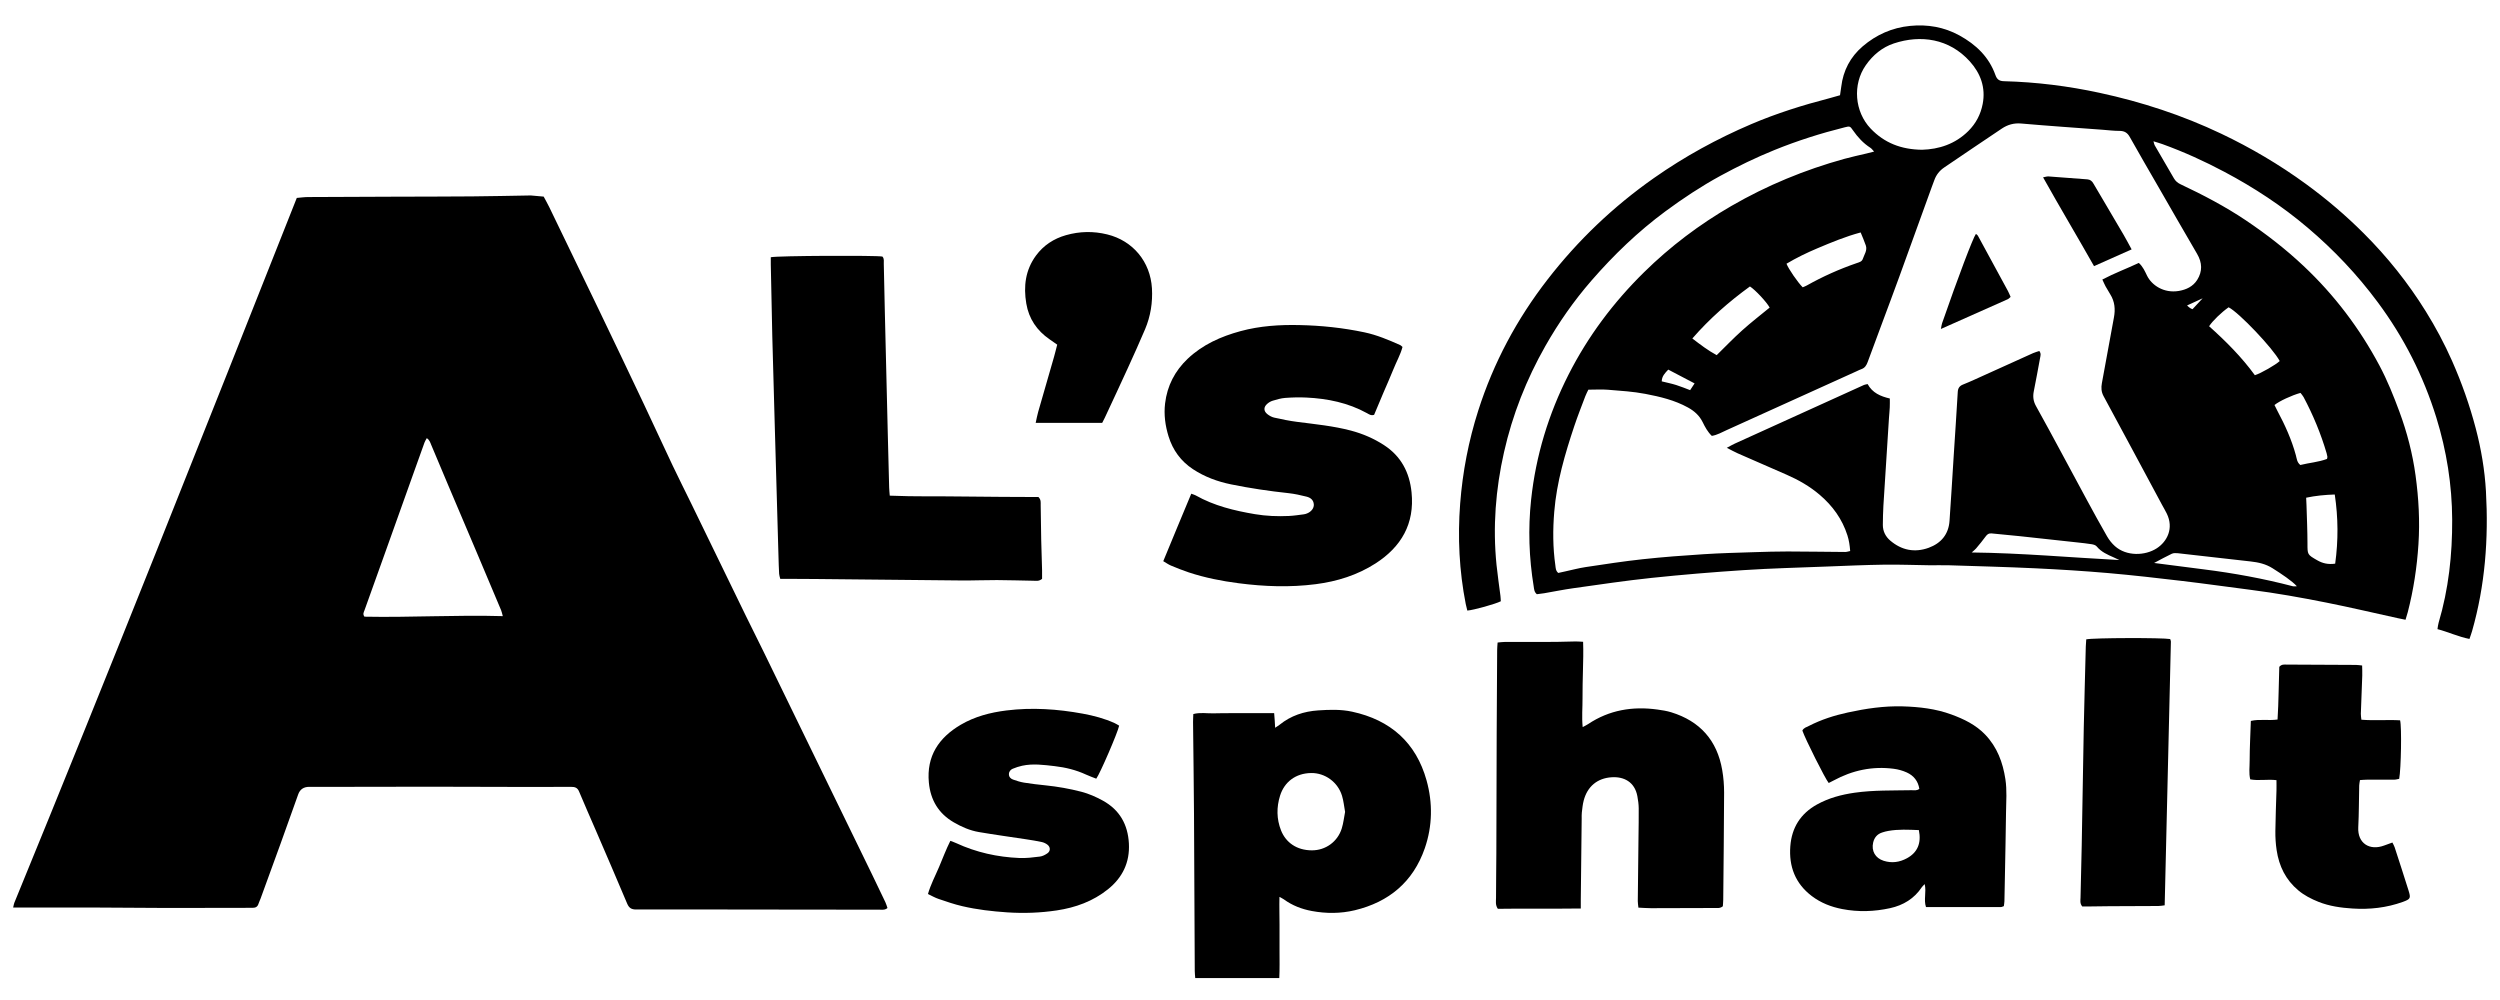
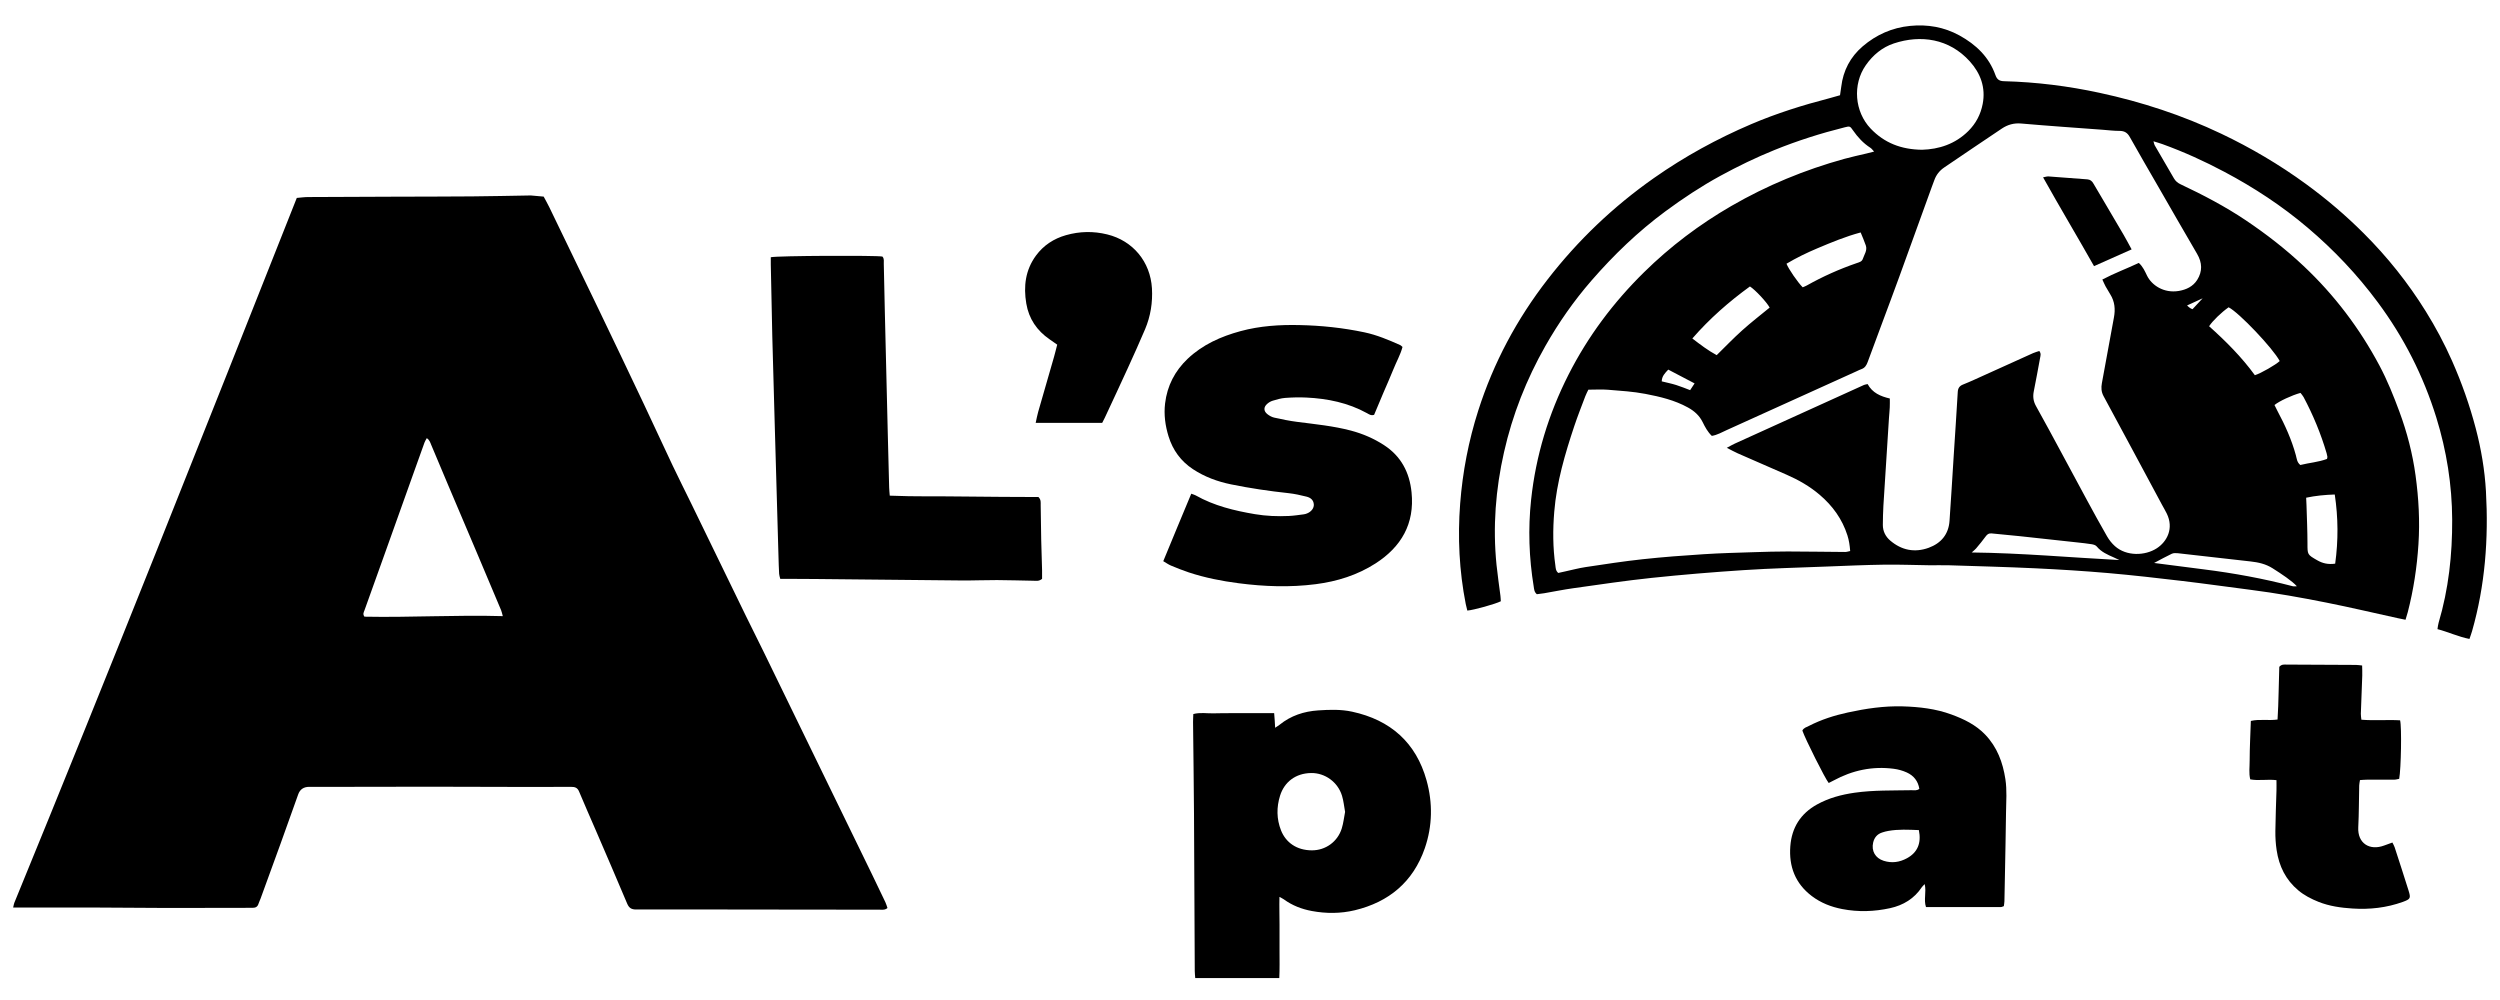
<svg xmlns="http://www.w3.org/2000/svg" width="95" height="38" viewBox="0 0 95 38" fill="none">
  <path d="M0.5 34.485C0.522 34.391 0.528 34.347 0.544 34.307C4.193 25.411 7.732 16.47 11.278 7.521C11.428 7.509 11.57 7.488 11.711 7.488C12.807 7.481 13.904 7.478 15.001 7.474C15.98 7.471 16.961 7.471 17.941 7.463C18.669 7.457 19.397 7.44 20.125 7.428C20.142 7.428 20.16 7.426 20.178 7.428C20.339 7.442 20.499 7.457 20.66 7.471C20.731 7.605 20.806 7.736 20.872 7.871C21.498 9.166 22.127 10.46 22.749 11.756C23.318 12.939 23.883 14.123 24.445 15.309C24.819 16.096 25.18 16.89 25.554 17.677C25.785 18.164 26.029 18.646 26.265 19.13C26.958 20.553 27.648 21.976 28.341 23.399C28.565 23.86 28.798 24.316 29.022 24.776C29.841 26.457 30.658 28.139 31.477 29.819C32.032 30.958 32.587 32.098 33.142 33.237C33.312 33.585 33.479 33.934 33.644 34.283C33.677 34.353 33.698 34.429 33.724 34.504C33.625 34.59 33.522 34.568 33.428 34.568C32.87 34.569 32.313 34.566 31.755 34.566C30.605 34.564 29.454 34.564 28.303 34.562C26.927 34.561 25.552 34.555 24.176 34.561C23.994 34.562 23.902 34.502 23.832 34.336C23.446 33.416 23.048 32.501 22.654 31.584C22.437 31.081 22.214 30.58 22.003 30.074C21.943 29.93 21.844 29.9 21.706 29.901C21.149 29.904 20.591 29.905 20.034 29.904C18.811 29.901 17.588 29.895 16.366 29.895C15.134 29.895 13.902 29.899 12.671 29.901C12.365 29.901 12.059 29.901 11.754 29.9C11.54 29.899 11.399 29.995 11.331 30.188C11.107 30.814 10.885 31.441 10.659 32.066C10.409 32.759 10.156 33.452 9.903 34.143C9.879 34.211 9.844 34.275 9.823 34.343C9.789 34.456 9.714 34.498 9.601 34.497C9.331 34.495 9.061 34.499 8.792 34.499C7.955 34.5 7.119 34.504 6.283 34.502C5.42 34.5 4.557 34.49 3.694 34.487C2.741 34.484 1.788 34.486 0.835 34.486C0.737 34.486 0.64 34.486 0.501 34.486L0.5 34.485ZM19.106 23.413C19.08 23.321 19.069 23.251 19.042 23.188C18.74 22.468 18.436 21.748 18.131 21.028C17.77 20.175 17.407 19.325 17.046 18.472C16.825 17.951 16.609 17.428 16.387 16.907C16.35 16.82 16.326 16.72 16.218 16.65C16.185 16.712 16.15 16.762 16.131 16.817C15.998 17.18 15.87 17.544 15.74 17.908C15.377 18.924 15.015 19.939 14.652 20.954C14.386 21.699 14.118 22.443 13.852 23.187C13.826 23.26 13.774 23.333 13.849 23.434C15.583 23.469 17.33 23.362 19.106 23.413Z" fill="black" />
  <path d="M91.411 23.551C91.294 23.527 91.208 23.51 91.122 23.492C90.218 23.294 89.316 23.081 88.409 22.9C87.448 22.708 86.483 22.536 85.511 22.412C84.646 22.302 83.783 22.178 82.918 22.076C81.981 21.965 81.043 21.858 80.104 21.776C79.181 21.696 78.257 21.639 77.333 21.595C76.246 21.544 75.159 21.516 74.071 21.481C73.82 21.473 73.567 21.483 73.316 21.48C72.75 21.473 72.184 21.45 71.618 21.457C70.88 21.468 70.144 21.5 69.407 21.529C68.356 21.57 67.304 21.596 66.254 21.665C65.089 21.741 63.923 21.838 62.761 21.96C61.77 22.064 60.783 22.213 59.795 22.351C59.421 22.403 59.051 22.479 58.679 22.543C58.582 22.559 58.485 22.569 58.401 22.58C58.299 22.496 58.298 22.393 58.282 22.297C58.102 21.199 58.064 20.095 58.182 18.99C58.361 17.319 58.843 15.736 59.604 14.236C60.344 12.778 61.311 11.489 62.473 10.346C63.471 9.364 64.579 8.528 65.793 7.826C67.149 7.043 68.581 6.452 70.087 6.036C70.364 5.959 70.646 5.9 70.926 5.833C71.013 5.812 71.098 5.789 71.216 5.76C71.157 5.699 71.124 5.647 71.076 5.617C70.806 5.444 70.595 5.215 70.414 4.954C70.303 4.792 70.293 4.789 70.102 4.837C69.195 5.064 68.304 5.346 67.436 5.698C66.726 5.985 66.039 6.319 65.368 6.685C64.641 7.083 63.952 7.539 63.285 8.031C62.246 8.799 61.321 9.69 60.475 10.663C59.807 11.432 59.226 12.264 58.723 13.15C58.003 14.418 57.474 15.76 57.153 17.181C56.833 18.594 56.722 20.023 56.868 21.468C56.908 21.861 56.968 22.252 57.017 22.645C57.026 22.714 57.026 22.785 57.031 22.848C56.828 22.952 55.998 23.184 55.758 23.202C55.739 23.121 55.715 23.037 55.698 22.952C55.45 21.691 55.388 20.418 55.486 19.139C55.579 17.934 55.805 16.754 56.174 15.6C56.755 13.782 57.64 12.126 58.808 10.62C59.961 9.131 61.309 7.846 62.853 6.763C64.014 5.948 65.248 5.272 66.551 4.716C67.512 4.306 68.506 3.995 69.517 3.733C69.647 3.699 69.776 3.66 69.921 3.619C69.937 3.508 69.955 3.404 69.967 3.299C70.04 2.681 70.314 2.163 70.781 1.762C71.298 1.319 71.901 1.051 72.584 0.984C73.245 0.919 73.874 1.026 74.461 1.348C75.087 1.693 75.58 2.162 75.825 2.849C75.886 3.022 75.974 3.082 76.156 3.086C77.381 3.118 78.594 3.27 79.791 3.529C81.386 3.873 82.93 4.378 84.407 5.081C85.54 5.62 86.612 6.253 87.626 6.992C88.405 7.56 89.136 8.182 89.818 8.863C90.719 9.762 91.509 10.751 92.18 11.832C92.555 12.435 92.888 13.059 93.177 13.711C93.546 14.545 93.847 15.398 94.078 16.277C94.284 17.061 94.42 17.86 94.466 18.669C94.567 20.468 94.436 22.246 93.938 23.985C93.911 24.078 93.877 24.168 93.839 24.28C93.412 24.195 93.039 24.016 92.624 23.907C92.639 23.817 92.645 23.738 92.667 23.665C93.047 22.386 93.189 21.076 93.183 19.748C93.177 18.425 92.971 17.131 92.581 15.87C92.09 14.286 91.349 12.825 90.358 11.49C89.578 10.438 88.686 9.494 87.686 8.648C86.714 7.824 85.657 7.13 84.535 6.534C83.772 6.128 82.986 5.771 82.174 5.477C82.074 5.441 81.972 5.412 81.832 5.369C81.854 5.443 81.858 5.485 81.877 5.518C82.12 5.938 82.366 6.356 82.609 6.777C82.67 6.883 82.753 6.952 82.864 7.004C83.718 7.407 84.555 7.844 85.341 8.372C86.118 8.894 86.856 9.466 87.538 10.109C88.708 11.21 89.665 12.475 90.418 13.889C90.717 14.45 90.957 15.047 91.178 15.645C91.469 16.429 91.678 17.24 91.792 18.072C91.91 18.938 91.958 19.805 91.901 20.68C91.845 21.553 91.714 22.413 91.496 23.26C91.474 23.346 91.446 23.43 91.409 23.554L91.411 23.551ZM65.619 17.017C65.764 16.94 65.84 16.894 65.92 16.858C67.557 16.114 69.194 15.37 70.832 14.628C70.87 14.611 70.915 14.608 70.97 14.595C71.15 14.928 71.46 15.062 71.813 15.143C71.813 15.267 71.817 15.373 71.811 15.479C71.805 15.614 71.79 15.748 71.781 15.883C71.71 16.995 71.638 18.107 71.569 19.22C71.555 19.462 71.55 19.705 71.548 19.948C71.547 20.188 71.653 20.392 71.828 20.541C72.258 20.909 72.756 21.01 73.29 20.816C73.76 20.644 74.047 20.305 74.082 19.792C74.141 18.967 74.188 18.142 74.241 17.316C74.293 16.509 74.348 15.701 74.395 14.893C74.403 14.747 74.465 14.662 74.598 14.611C74.74 14.556 74.879 14.493 75.019 14.431C75.764 14.094 76.509 13.756 77.255 13.42C77.333 13.385 77.419 13.363 77.493 13.338C77.569 13.434 77.539 13.514 77.525 13.592C77.445 14.016 77.372 14.441 77.285 14.864C77.243 15.067 77.265 15.247 77.368 15.431C77.698 16.02 78.016 16.614 78.336 17.207C78.657 17.8 78.973 18.395 79.295 18.987C79.548 19.453 79.802 19.92 80.067 20.379C80.146 20.517 80.249 20.648 80.368 20.754C80.805 21.145 81.514 21.122 81.956 20.836C82.354 20.579 82.61 20.074 82.338 19.517C82.284 19.404 82.218 19.296 82.158 19.185C81.418 17.807 80.68 16.428 79.935 15.052C79.847 14.889 79.84 14.731 79.872 14.558C80.025 13.727 80.174 12.896 80.329 12.065C80.388 11.752 80.362 11.457 80.189 11.183C80.127 11.085 80.067 10.983 80.011 10.881C79.969 10.804 79.937 10.724 79.889 10.622C80.354 10.377 80.824 10.204 81.275 9.991C81.434 10.134 81.507 10.312 81.589 10.478C81.763 10.833 82.219 11.152 82.795 11.056C83.077 11.008 83.332 10.889 83.492 10.638C83.699 10.311 83.686 9.982 83.489 9.646C82.994 8.8 82.507 7.949 82.018 7.1C81.654 6.47 81.288 5.84 80.932 5.206C80.842 5.044 80.729 4.975 80.545 4.974C80.331 4.974 80.116 4.948 79.901 4.931C78.87 4.854 77.839 4.784 76.809 4.694C76.529 4.669 76.291 4.738 76.071 4.885C75.338 5.373 74.61 5.871 73.88 6.364C73.703 6.484 73.577 6.643 73.505 6.844C73.474 6.928 73.441 7.012 73.411 7.096C72.998 8.238 72.586 9.379 72.172 10.519C71.954 11.119 71.729 11.716 71.507 12.314C71.328 12.795 71.148 13.274 70.972 13.756C70.927 13.879 70.866 13.982 70.734 14.027C70.674 14.048 70.618 14.076 70.561 14.103C68.915 14.849 67.27 15.596 65.622 16.34C65.437 16.423 65.258 16.53 65.049 16.564C64.89 16.412 64.793 16.228 64.702 16.043C64.577 15.789 64.382 15.616 64.139 15.483C63.636 15.206 63.082 15.074 62.527 14.968C62.061 14.878 61.583 14.85 61.108 14.811C60.868 14.791 60.625 14.808 60.358 14.808C60.324 14.88 60.276 14.966 60.242 15.056C60.1 15.434 59.95 15.81 59.822 16.194C59.469 17.253 59.154 18.322 59.062 19.442C59.005 20.125 59.007 20.807 59.104 21.487C59.117 21.58 59.113 21.686 59.213 21.772C59.29 21.754 59.377 21.735 59.463 21.717C59.727 21.66 59.988 21.589 60.254 21.549C60.974 21.441 61.694 21.329 62.417 21.251C63.194 21.167 63.975 21.108 64.755 21.059C65.391 21.018 66.03 21.003 66.668 20.982C67.09 20.968 67.513 20.956 67.935 20.956C68.664 20.958 69.392 20.97 70.12 20.975C70.178 20.975 70.236 20.953 70.307 20.939C70.29 20.724 70.262 20.531 70.201 20.341C70.004 19.725 69.64 19.222 69.15 18.804C68.77 18.479 68.342 18.236 67.887 18.037C67.269 17.766 66.65 17.498 66.034 17.227C65.912 17.173 65.797 17.108 65.618 17.017H65.619ZM73.036 5.691C73.678 5.673 74.296 5.476 74.796 4.98C75.084 4.694 75.265 4.349 75.342 3.951C75.462 3.328 75.261 2.786 74.855 2.335C74.071 1.464 72.986 1.313 71.967 1.65C71.526 1.797 71.171 2.09 70.899 2.48C70.391 3.207 70.473 4.244 71.086 4.887C71.607 5.433 72.245 5.681 73.036 5.691ZM64.309 12.862C64.619 13.102 64.909 13.32 65.234 13.496C65.562 13.175 65.871 12.851 66.203 12.554C66.54 12.251 66.9 11.973 67.247 11.688C67.132 11.476 66.704 11.018 66.498 10.885C65.706 11.46 64.969 12.103 64.309 12.862V12.862ZM68.504 10.917C68.563 10.891 68.615 10.874 68.66 10.847C69.265 10.507 69.895 10.226 70.55 10C70.643 9.967 70.75 9.947 70.786 9.84C70.842 9.674 70.965 9.516 70.901 9.327C70.847 9.167 70.777 9.012 70.705 8.833C70.126 8.988 69.591 9.212 69.055 9.438C68.652 9.608 68.26 9.799 67.887 10.021C67.959 10.214 68.314 10.729 68.502 10.917H68.504ZM80.538 21.283C80.468 21.249 80.399 21.214 80.326 21.183C80.087 21.078 79.849 20.976 79.675 20.765C79.636 20.716 79.554 20.692 79.487 20.681C79.31 20.652 79.13 20.634 78.952 20.614C78.219 20.534 77.487 20.453 76.755 20.375C76.397 20.337 76.039 20.308 75.682 20.27C75.579 20.259 75.518 20.299 75.458 20.381C75.343 20.541 75.216 20.691 75.09 20.842C75.053 20.886 75.005 20.921 74.924 20.994C76.832 21.016 78.678 21.185 80.538 21.282V21.283ZM85.685 14.258C85.919 14.185 86.478 13.862 86.629 13.72C86.377 13.239 85.077 11.871 84.687 11.677C84.418 11.866 84.079 12.191 83.946 12.397C84.581 12.965 85.185 13.57 85.685 14.258ZM86.431 15.392C86.472 15.474 86.506 15.546 86.543 15.616C86.831 16.154 87.082 16.708 87.243 17.3C87.277 17.424 87.283 17.567 87.412 17.67C87.751 17.585 88.106 17.561 88.427 17.439C88.436 17.391 88.444 17.372 88.441 17.356C88.434 17.311 88.424 17.268 88.412 17.225C88.194 16.482 87.899 15.772 87.536 15.089C87.504 15.029 87.454 14.979 87.418 14.93C87.082 15.024 86.614 15.241 86.43 15.391L86.431 15.392ZM88.737 21.419C88.858 20.538 88.853 19.677 88.721 18.791C88.345 18.804 87.996 18.836 87.634 18.913C87.639 19.024 87.644 19.112 87.647 19.2C87.661 19.683 87.683 20.166 87.684 20.65C87.685 21.076 87.675 21.073 88.056 21.291C88.258 21.407 88.468 21.457 88.737 21.419V21.419ZM81.857 21.393C82.51 21.477 83.124 21.557 83.738 21.635C84.881 21.779 86.011 21.985 87.126 22.277C87.169 22.288 87.218 22.278 87.281 22.278C87.1 22.076 86.7 21.811 86.359 21.595C86.097 21.429 85.818 21.368 85.522 21.335C84.602 21.232 83.683 21.125 82.763 21.023C82.686 21.015 82.595 21.011 82.528 21.043C82.31 21.145 82.1 21.265 81.856 21.393H81.857ZM64.394 14.569C64.041 14.384 63.719 14.216 63.394 14.045C63.266 14.18 63.15 14.297 63.146 14.492C63.337 14.539 63.521 14.576 63.699 14.632C63.875 14.686 64.045 14.759 64.225 14.826C64.281 14.741 64.324 14.675 64.394 14.57L64.394 14.569ZM83.702 11.335C83.52 11.418 83.319 11.511 83.109 11.607C83.182 11.682 83.25 11.73 83.316 11.749C83.453 11.602 83.582 11.463 83.702 11.334V11.335Z" fill="black" />
  <path d="M29.289 9.775C29.553 9.716 33.3 9.701 33.532 9.749C33.607 9.83 33.581 9.934 33.584 10.029C33.6 10.641 33.61 11.252 33.624 11.863C33.661 13.418 33.699 14.973 33.737 16.529C33.754 17.194 33.77 17.859 33.788 18.524C33.79 18.62 33.802 18.716 33.811 18.835C34.775 18.877 35.716 18.852 36.656 18.868C37.599 18.883 38.541 18.881 39.46 18.887C39.566 18.991 39.544 19.095 39.546 19.19C39.554 19.631 39.557 20.072 39.566 20.512C39.574 20.899 39.589 21.285 39.599 21.672C39.602 21.787 39.599 21.902 39.599 21.996C39.478 22.098 39.366 22.069 39.261 22.068C38.803 22.062 38.345 22.044 37.886 22.043C37.437 22.041 36.988 22.062 36.539 22.058C34.686 22.043 32.834 22.021 30.982 22.002C30.622 21.998 30.263 21.998 29.903 21.996C29.823 21.996 29.743 21.996 29.65 21.996C29.633 21.923 29.61 21.866 29.607 21.806C29.595 21.59 29.589 21.375 29.583 21.159C29.535 19.497 29.488 17.834 29.441 16.171C29.409 15.038 29.376 13.906 29.347 12.773C29.325 11.865 29.309 10.957 29.29 10.049C29.288 9.961 29.29 9.872 29.29 9.776L29.289 9.775Z" fill="black" />
  <path d="M44.203 21.327C44.563 20.462 44.907 19.617 45.268 18.761C45.342 18.789 45.393 18.801 45.436 18.825C46.136 19.221 46.904 19.405 47.686 19.538C48.113 19.61 48.544 19.627 48.977 19.607C49.164 19.598 49.352 19.569 49.539 19.545C49.583 19.54 49.627 19.527 49.668 19.51C49.831 19.445 49.935 19.307 49.925 19.167C49.914 18.995 49.794 18.909 49.65 18.873C49.424 18.816 49.194 18.765 48.964 18.74C48.23 18.661 47.502 18.554 46.78 18.406C46.264 18.3 45.779 18.122 45.336 17.831C44.873 17.527 44.567 17.106 44.405 16.582C44.279 16.175 44.223 15.757 44.273 15.331C44.352 14.66 44.647 14.094 45.132 13.633C45.7 13.095 46.395 12.786 47.141 12.583C47.877 12.383 48.628 12.336 49.386 12.353C50.214 12.37 51.034 12.457 51.846 12.628C52.325 12.729 52.77 12.918 53.213 13.116C53.237 13.127 53.254 13.15 53.295 13.186C53.217 13.481 53.059 13.754 52.945 14.043C52.829 14.335 52.698 14.621 52.575 14.911C52.453 15.199 52.332 15.488 52.216 15.764C52.095 15.803 52.02 15.74 51.945 15.7C51.228 15.305 50.449 15.146 49.642 15.107C49.373 15.094 49.103 15.101 48.835 15.121C48.675 15.133 48.518 15.181 48.363 15.227C48.288 15.249 48.214 15.293 48.155 15.345C48.013 15.468 48.013 15.619 48.157 15.735C48.232 15.795 48.325 15.848 48.418 15.869C48.707 15.933 48.998 15.994 49.291 16.031C49.976 16.12 50.665 16.185 51.337 16.363C51.785 16.482 52.203 16.662 52.59 16.913C53.24 17.335 53.562 17.949 53.639 18.708C53.761 19.902 53.249 20.78 52.271 21.41C51.58 21.854 50.813 22.094 49.998 22.199C49.018 22.325 48.045 22.29 47.068 22.163C46.423 22.08 45.791 21.955 45.176 21.752C44.946 21.676 44.72 21.585 44.497 21.492C44.401 21.452 44.314 21.389 44.204 21.325L44.203 21.327Z" fill="black" />
  <path d="M48.619 34.082C48.61 34.456 48.622 34.795 48.622 35.133C48.622 35.465 48.623 35.798 48.622 36.131C48.622 36.47 48.63 36.809 48.613 37.167H45.419C45.413 37.074 45.401 36.987 45.401 36.9C45.391 34.905 45.385 32.909 45.372 30.913C45.365 29.754 45.348 28.595 45.336 27.435C45.335 27.339 45.343 27.241 45.346 27.134C45.61 27.064 45.86 27.113 46.108 27.107C46.368 27.099 46.629 27.101 46.89 27.1C47.142 27.099 47.393 27.099 47.645 27.099C47.895 27.099 48.145 27.099 48.418 27.099C48.427 27.212 48.435 27.299 48.44 27.386C48.445 27.465 48.449 27.545 48.455 27.655C48.527 27.606 48.58 27.577 48.625 27.54C49.053 27.194 49.548 27.032 50.092 26.995C50.523 26.966 50.954 26.952 51.38 27.044C52.837 27.358 53.81 28.219 54.21 29.657C54.447 30.511 54.435 31.388 54.142 32.235C53.698 33.513 52.781 34.277 51.481 34.59C50.944 34.718 50.395 34.72 49.848 34.618C49.463 34.546 49.106 34.409 48.787 34.176C48.746 34.147 48.699 34.126 48.619 34.082H48.619ZM51.113 30.849C51.075 30.642 51.056 30.433 50.996 30.238C50.838 29.721 50.352 29.366 49.82 29.375C49.23 29.385 48.806 29.717 48.643 30.234C48.505 30.675 48.508 31.121 48.679 31.555C48.861 32.014 49.272 32.31 49.847 32.313C50.374 32.316 50.83 31.984 50.986 31.483C51.05 31.279 51.072 31.062 51.114 30.849H51.113Z" fill="black" />
-   <path d="M60.07 34.523C58.983 34.538 57.944 34.519 56.918 34.535C56.817 34.388 56.849 34.248 56.849 34.118C56.849 33.552 56.859 32.986 56.861 32.42C56.866 30.9 56.868 29.381 56.874 27.862C56.878 26.81 56.886 25.759 56.892 24.707C56.892 24.619 56.902 24.531 56.909 24.416C57.007 24.408 57.092 24.394 57.178 24.394C57.825 24.392 58.472 24.394 59.119 24.392C59.37 24.39 59.622 24.378 59.873 24.375C59.96 24.374 60.047 24.383 60.158 24.388C60.172 24.768 60.161 25.125 60.152 25.482C60.144 25.832 60.133 26.183 60.136 26.533C60.139 26.888 60.103 27.244 60.142 27.63C60.232 27.581 60.294 27.551 60.351 27.514C61.154 26.978 62.039 26.833 62.98 26.962C63.158 26.986 63.337 27.015 63.508 27.067C64.599 27.403 65.251 28.135 65.444 29.261C65.493 29.542 65.516 29.832 65.516 30.118C65.512 31.475 65.495 32.833 65.483 34.19C65.482 34.277 65.473 34.366 65.468 34.438C65.362 34.525 65.259 34.503 65.163 34.504C64.355 34.508 63.545 34.511 62.737 34.511C62.585 34.511 62.434 34.498 62.26 34.49C62.251 34.397 62.235 34.32 62.236 34.242C62.243 33.425 62.254 32.607 62.263 31.789C62.267 31.429 62.275 31.07 62.271 30.71C62.269 30.558 62.248 30.406 62.22 30.256C62.119 29.71 61.705 29.505 61.241 29.536C60.696 29.571 60.319 29.889 60.181 30.419C60.142 30.566 60.128 30.719 60.11 30.87C60.1 30.951 60.105 31.032 60.104 31.113C60.093 32.137 60.081 33.162 60.07 34.186C60.069 34.284 60.07 34.381 60.07 34.523V34.523Z" fill="black" />
  <path d="M72.935 29.977C72.889 29.683 72.722 29.472 72.454 29.352C72.3 29.283 72.13 29.235 71.963 29.214C71.152 29.108 70.39 29.271 69.673 29.661C69.612 29.694 69.55 29.724 69.491 29.754C69.357 29.594 68.6 28.084 68.49 27.762C68.537 27.659 68.647 27.631 68.74 27.584C69.208 27.345 69.702 27.186 70.215 27.075C70.902 26.925 71.595 26.822 72.3 26.842C72.931 26.86 73.558 26.931 74.155 27.151C74.629 27.325 75.082 27.543 75.44 27.918C75.894 28.393 76.108 28.973 76.205 29.609C76.269 30.03 76.235 30.453 76.229 30.875C76.219 31.675 76.202 32.476 76.187 33.276C76.181 33.6 76.176 33.923 76.168 34.247C76.166 34.308 76.154 34.369 76.146 34.433C76.103 34.447 76.069 34.468 76.036 34.468C75.093 34.47 74.15 34.469 73.188 34.469C73.093 34.194 73.209 33.905 73.139 33.596C73.086 33.651 73.053 33.677 73.031 33.711C72.742 34.148 72.324 34.4 71.825 34.51C71.222 34.642 70.612 34.662 70.003 34.544C69.585 34.463 69.194 34.312 68.848 34.05C68.217 33.571 67.974 32.923 68.032 32.157C68.085 31.454 68.418 30.919 69.045 30.571C69.494 30.322 69.976 30.195 70.478 30.123C71.193 30.022 71.913 30.042 72.632 30.028C72.727 30.026 72.83 30.057 72.934 29.977L72.935 29.977ZM72.917 31.544C72.52 31.528 72.136 31.507 71.755 31.575C71.675 31.588 71.597 31.61 71.521 31.635C71.334 31.696 71.224 31.827 71.18 32.017C71.107 32.337 71.261 32.609 71.579 32.71C71.887 32.808 72.183 32.767 72.463 32.614C72.864 32.396 73.019 32.042 72.917 31.544Z" fill="black" />
-   <path d="M42.527 27.577C42.476 27.834 41.799 29.403 41.658 29.59C41.533 29.54 41.398 29.494 41.269 29.434C40.889 29.258 40.489 29.161 40.076 29.113C39.666 29.066 39.253 29.009 38.842 29.098C38.72 29.124 38.6 29.165 38.484 29.212C38.398 29.248 38.338 29.322 38.339 29.422C38.339 29.524 38.407 29.592 38.494 29.623C38.629 29.671 38.767 29.715 38.908 29.739C39.182 29.783 39.459 29.816 39.736 29.844C40.193 29.891 40.644 29.971 41.089 30.086C41.377 30.161 41.648 30.281 41.909 30.424C42.55 30.778 42.858 31.333 42.898 32.05C42.937 32.769 42.657 33.348 42.102 33.793C41.533 34.249 40.87 34.489 40.156 34.596C39.533 34.689 38.909 34.712 38.276 34.67C37.699 34.631 37.13 34.566 36.569 34.435C36.264 34.365 35.966 34.261 35.668 34.16C35.533 34.115 35.408 34.042 35.262 33.973C35.368 33.604 35.543 33.28 35.685 32.944C35.824 32.616 35.949 32.28 36.113 31.952C36.205 31.987 36.272 32.009 36.336 32.039C37.097 32.391 37.902 32.569 38.736 32.604C38.994 32.615 39.256 32.583 39.514 32.55C39.615 32.538 39.719 32.484 39.805 32.423C39.922 32.34 39.92 32.191 39.806 32.101C39.746 32.053 39.667 32.015 39.591 31.998C39.398 31.956 39.203 31.925 39.008 31.895C38.404 31.803 37.799 31.721 37.197 31.618C36.858 31.56 36.544 31.423 36.245 31.25C35.662 30.912 35.36 30.401 35.297 29.739C35.202 28.731 35.674 28.032 36.509 27.54C37.044 27.226 37.635 27.073 38.248 26.997C39.22 26.877 40.185 26.943 41.145 27.119C41.563 27.196 41.969 27.303 42.357 27.479C42.413 27.504 42.465 27.539 42.528 27.575L42.527 27.577Z" fill="black" />
  <path d="M86.507 29.646C86.152 29.604 85.837 29.676 85.509 29.616C85.451 29.377 85.489 29.135 85.487 28.896C85.486 28.644 85.496 28.393 85.504 28.141C85.511 27.9 85.522 27.659 85.532 27.395C85.867 27.318 86.201 27.39 86.547 27.342C86.59 26.658 86.589 25.986 86.613 25.34C86.702 25.237 86.798 25.254 86.885 25.254C87.765 25.256 88.647 25.261 89.527 25.267C89.597 25.267 89.666 25.28 89.761 25.289C89.763 25.423 89.77 25.547 89.766 25.67C89.749 26.155 89.729 26.64 89.712 27.125C89.71 27.194 89.725 27.264 89.733 27.349C90.235 27.39 90.727 27.344 91.204 27.372C91.269 27.626 91.241 29.214 91.169 29.596C91.109 29.606 91.041 29.628 90.973 29.628C90.631 29.631 90.29 29.626 89.948 29.628C89.861 29.628 89.774 29.637 89.679 29.643C89.667 29.726 89.651 29.787 89.65 29.848C89.638 30.378 89.641 30.909 89.614 31.438C89.583 32.043 90.042 32.338 90.6 32.129C90.699 32.092 90.799 32.057 90.911 32.016C90.944 32.084 90.977 32.137 90.996 32.194C91.174 32.741 91.352 33.288 91.524 33.837C91.616 34.133 91.6 34.165 91.308 34.272C90.69 34.495 90.051 34.566 89.397 34.524C88.956 34.496 88.52 34.435 88.108 34.272C87.833 34.162 87.569 34.029 87.337 33.835C86.856 33.434 86.602 32.911 86.512 32.304C86.476 32.066 86.461 31.821 86.464 31.58C86.469 31.067 86.492 30.556 86.506 30.043C86.51 29.92 86.506 29.796 86.506 29.647L86.507 29.646Z" fill="black" />
-   <path d="M79.277 24.296C79.536 24.235 82.193 24.231 82.467 24.284C82.475 24.312 82.494 24.346 82.494 24.379C82.416 27.711 82.337 31.044 82.258 34.402C82.17 34.412 82.094 34.428 82.017 34.428C81.397 34.432 80.777 34.434 80.157 34.436C79.914 34.437 79.671 34.443 79.429 34.445C79.322 34.447 79.216 34.445 79.125 34.445C79.029 34.327 79.058 34.215 79.06 34.111C79.073 33.455 79.093 32.799 79.105 32.143C79.133 30.652 79.154 29.159 79.183 27.668C79.204 26.634 79.234 25.602 79.26 24.568C79.262 24.48 79.271 24.391 79.277 24.296H79.277Z" fill="black" />
  <path d="M41.882 16.069H39.356C39.391 15.912 39.414 15.781 39.45 15.655C39.65 14.956 39.854 14.258 40.054 13.558C40.096 13.412 40.13 13.264 40.174 13.097C40.072 13.026 39.979 12.96 39.885 12.895C39.402 12.563 39.096 12.113 38.999 11.534C38.889 10.881 38.964 10.261 39.368 9.711C39.656 9.321 40.043 9.069 40.505 8.937C41.025 8.789 41.55 8.778 42.076 8.908C43.055 9.149 43.714 9.948 43.774 10.957C43.805 11.496 43.722 12.015 43.513 12.511C43.302 13.007 43.081 13.498 42.857 13.988C42.57 14.618 42.276 15.243 41.984 15.871C41.955 15.935 41.92 15.998 41.883 16.07L41.882 16.069Z" fill="black" />
  <path d="M81.001 9.477C80.505 9.697 80.049 9.9 79.573 10.113C78.934 8.981 78.276 7.884 77.637 6.739C77.726 6.723 77.784 6.7 77.839 6.704C78.332 6.739 78.824 6.78 79.317 6.815C79.429 6.823 79.497 6.882 79.549 6.973C79.68 7.198 79.814 7.422 79.946 7.646C80.197 8.072 80.449 8.496 80.697 8.923C80.796 9.092 80.886 9.266 81.002 9.477H81.001Z" fill="black" />
-   <path d="M76.403 11.282C76.36 11.318 76.331 11.355 76.293 11.371C75.461 11.744 74.627 12.113 73.754 12.501C73.775 12.398 73.78 12.339 73.799 12.284C74.403 10.545 74.972 9.04 75.085 8.888C75.111 8.911 75.144 8.928 75.159 8.955C75.542 9.656 75.922 10.357 76.302 11.059C76.339 11.128 76.368 11.203 76.403 11.282Z" fill="black" />
</svg>